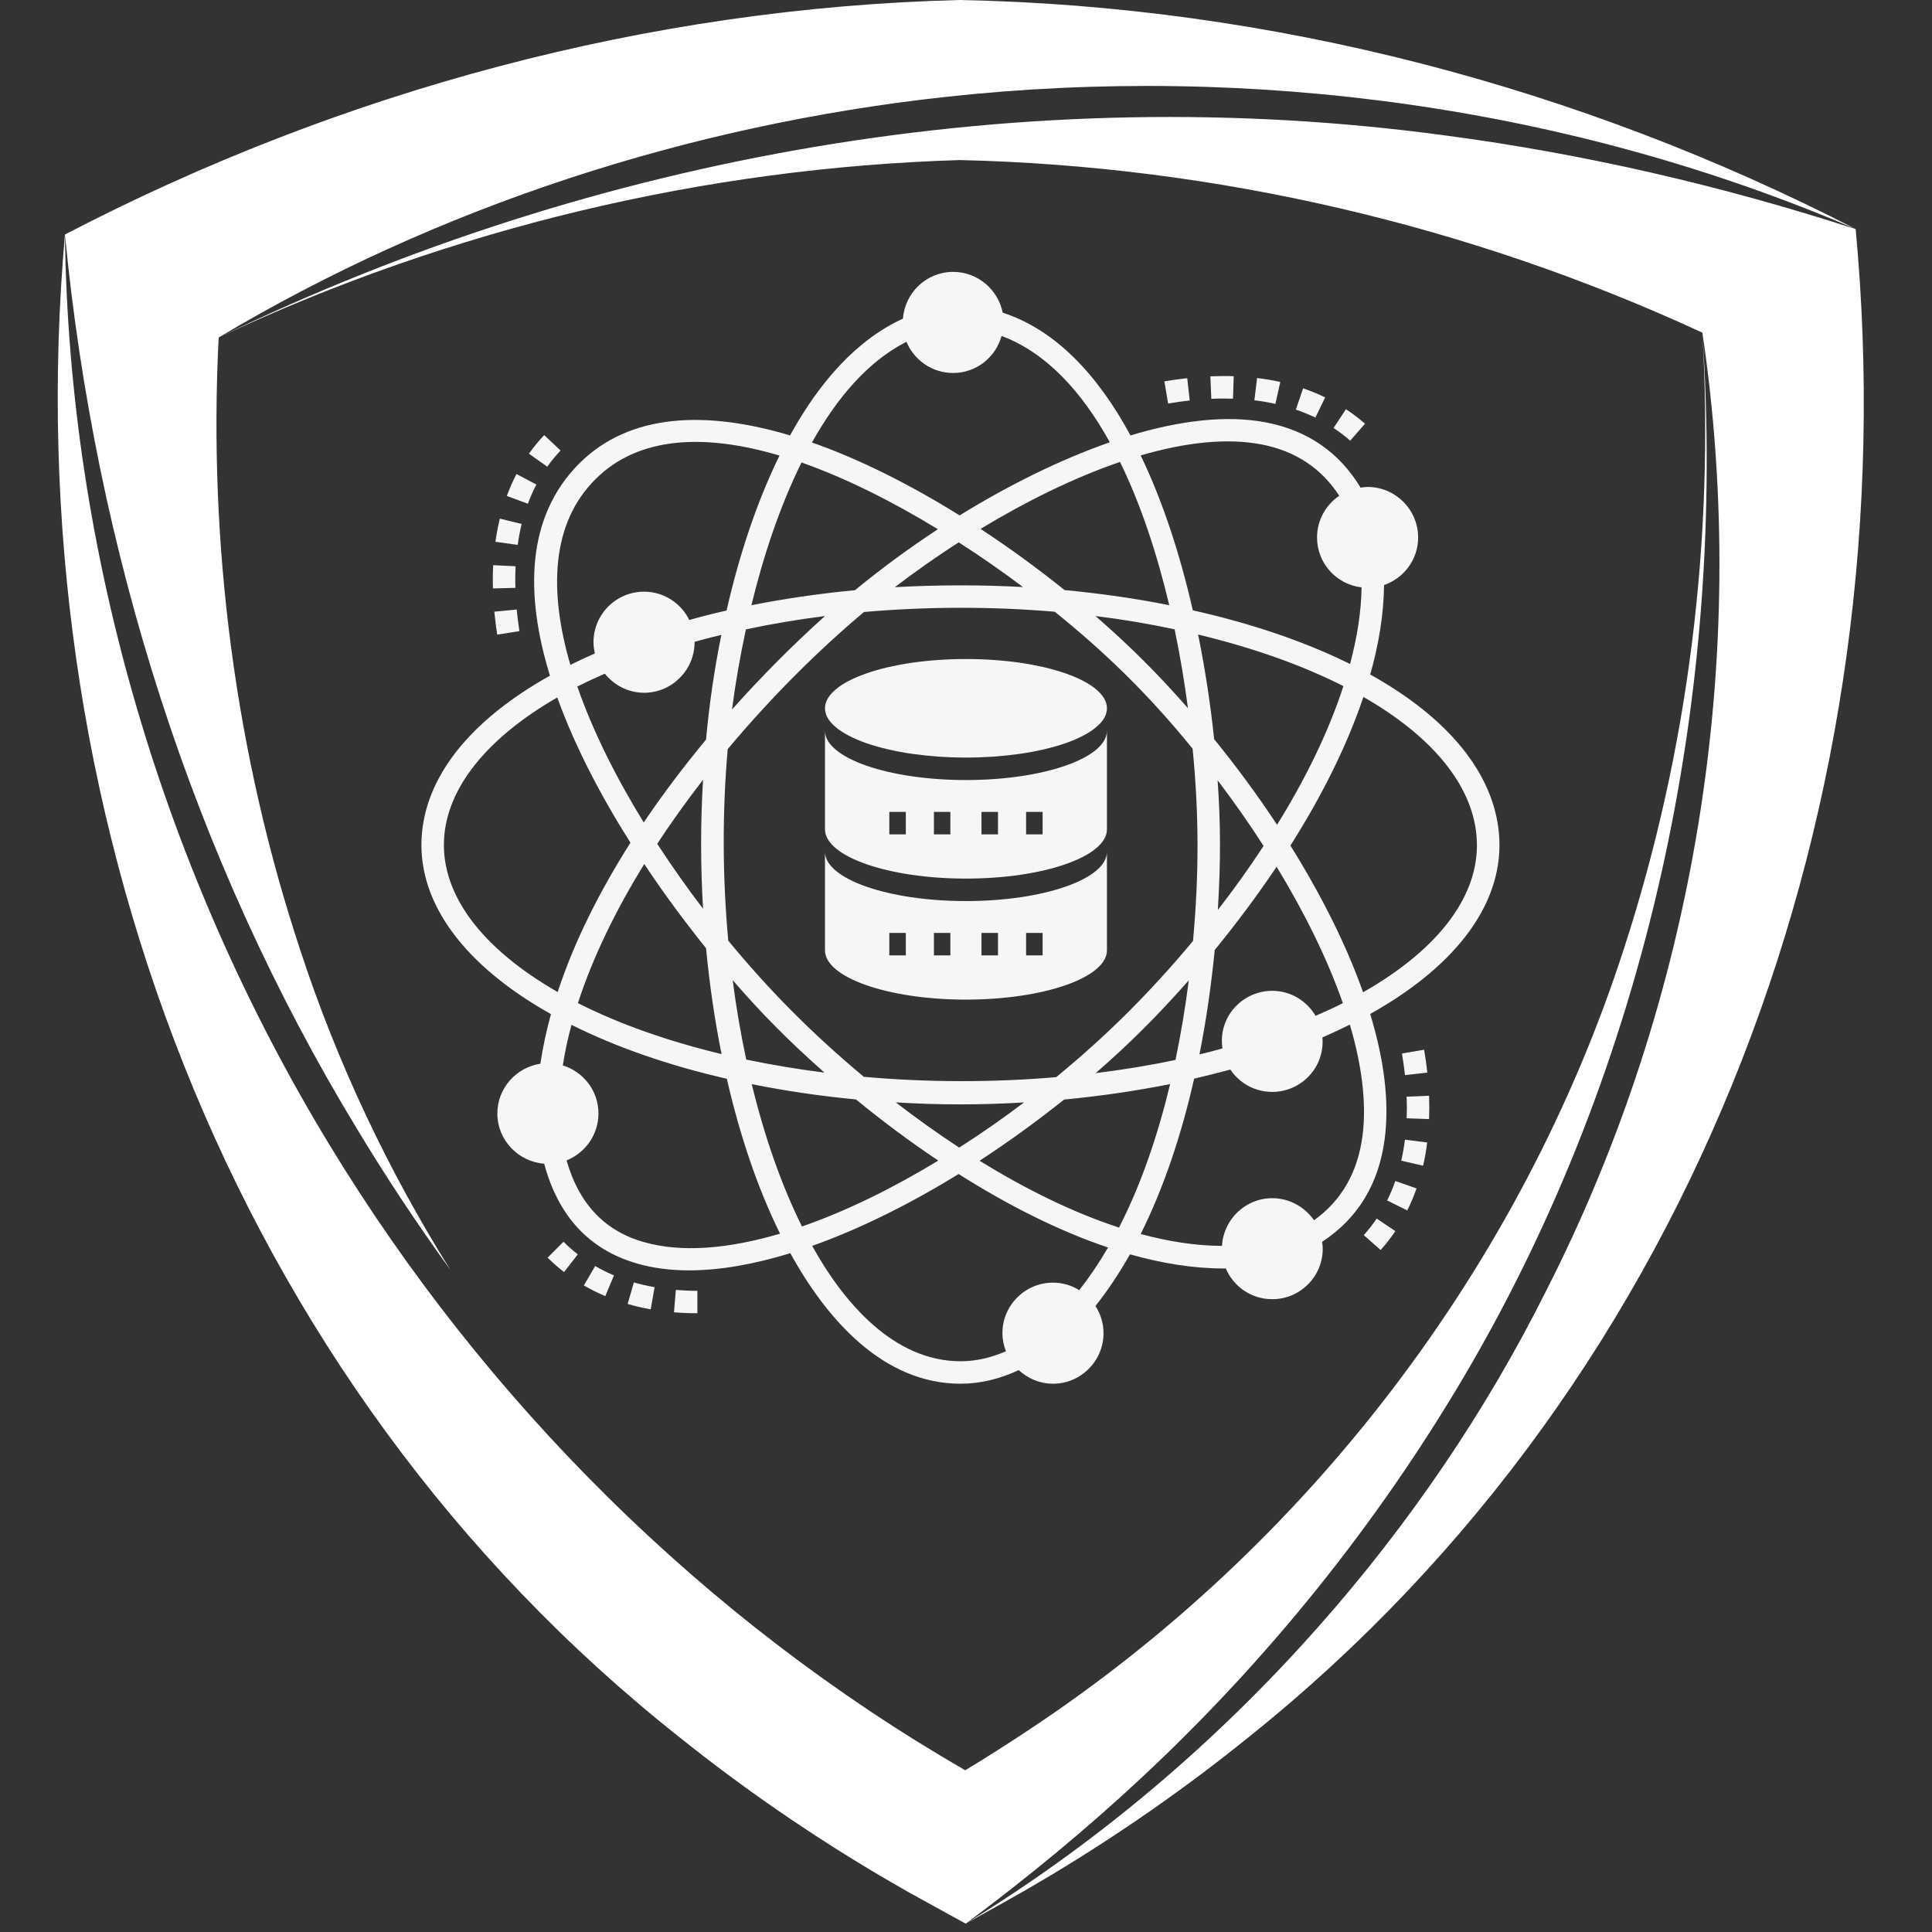
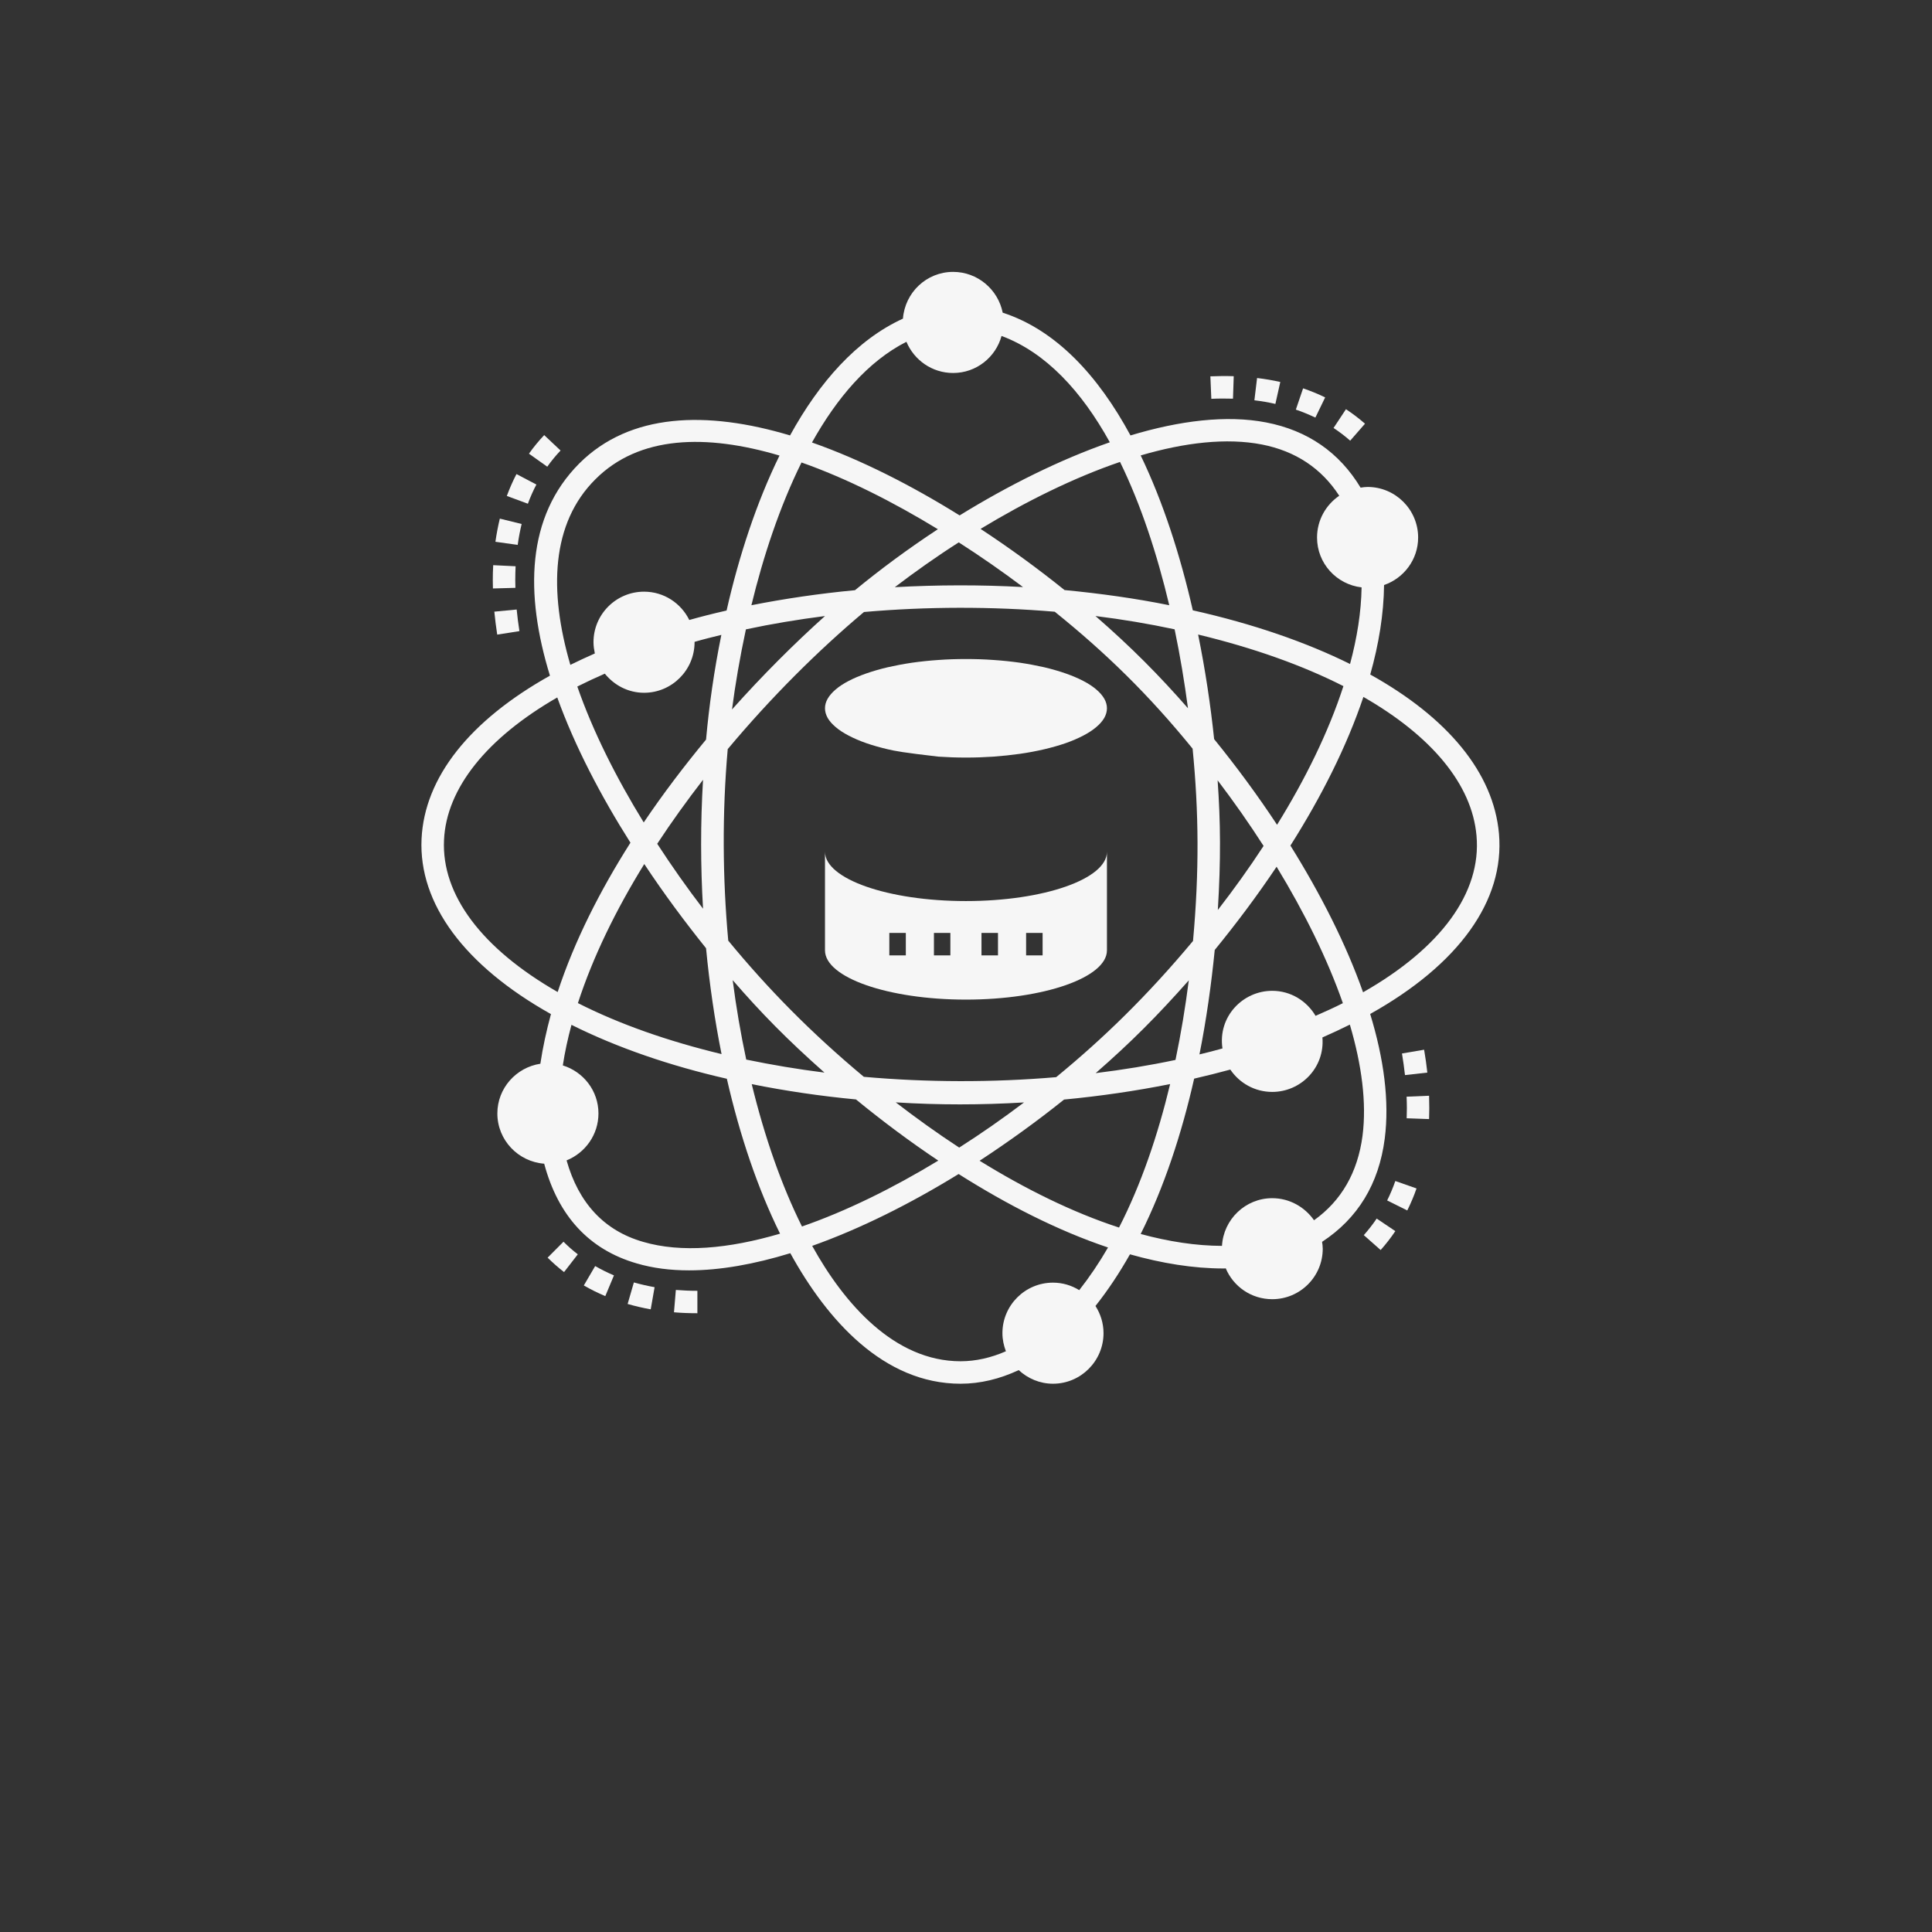
<svg xmlns="http://www.w3.org/2000/svg" width="150" zoomAndPan="magnify" viewBox="0 0 112.5 112.5" height="150" preserveAspectRatio="xMidYMid meet" version="1.0">
  <rect x="0" y="0" width="112.5" height="112.5" fill="#333333" stroke="none" />
  <defs>
    <clipPath id="1aef37cf70">
-       <path d="M 3 0 L 109 0 L 109 112.004 L 3 112.004 Z M 3 0 " clip-rule="nonzero" />
-     </clipPath>
+       </clipPath>
    <clipPath id="1a9449a4fc">
      <path d="M 24.312 15.832 L 87.781 15.832 L 87.781 80.793 L 24.312 80.793 Z M 24.312 15.832 " clip-rule="nonzero" />
    </clipPath>
  </defs>
  <g clip-path="url(#1aef37cf70)">
    <path fill="#ffffff" d="M 55.871 0 C 37.746 0.457 19.844 5.297 3.781 13.656 C 5.559 32.02 11.199 49.945 20.773 65.711 C 22.473 68.531 24.293 71.277 26.223 73.941 C 22.598 68.145 19.652 61.922 17.512 55.41 C 13.707 43.949 12.117 31.711 12.734 19.652 C 25.539 12.004 40.176 7.277 55.012 5.648 C 72.938 3.68 91.48 6.219 108.055 13.336 C 91.949 5.047 73.992 0.348 55.871 0 Z M 108.055 13.34 C 100.238 10.805 92.246 8.957 84.156 7.887 C 59.828 4.594 34.809 8.961 12.734 19.652 C 26.223 13.312 41.004 9.77 55.902 9.32 C 70.801 9.668 85.602 13.117 99.129 19.371 C 101.945 38.285 98.727 58.117 90.035 75.156 C 86.52 82.199 82 88.824 76.781 94.711 C 70.836 101.438 63.906 107.316 56.258 111.996 C 56.516 111.855 58.633 110.684 59.609 110.125 L 61.18 109.203 C 65.227 106.773 69.109 104.07 72.777 101.098 C 99.031 80.066 111.152 46.449 108.055 13.34 Z M 94.586 55.164 C 88.609 73.723 76.133 90.012 59.867 100.758 C 58.699 101.535 57.434 102.34 56.207 103.082 C 41.055 94.348 28.262 81.605 19.191 66.672 C 9.539 50.797 4.012 32.23 3.781 13.656 C 0.863 46.777 13.238 80.355 39.621 101.203 C 43.305 104.152 47.203 106.832 51.266 109.234 L 52.84 110.145 C 53.895 110.734 56.23 112.012 56.23 112.012 C 56.234 112.012 56.234 112.012 56.238 112.012 C 59.832 109.34 63.281 106.5 66.531 103.461 C 73.832 96.641 80.16 88.777 85.238 80.176 C 95.984 61.953 100.547 40.418 99.129 19.371 C 99.824 31.422 98.316 43.676 94.586 55.164 Z M 94.586 55.164 " fill-opacity="1" fill-rule="nonzero" />
  </g>
  <g clip-path="url(#1a9449a4fc)">
    <path fill="#f6f6f6" d="M 24.547 48.848 C 24.371 52.625 27.051 56.23 32.082 59.051 C 31.82 60.016 31.609 60.977 31.465 61.941 C 30.055 62.156 28.961 63.367 28.961 64.836 C 28.961 66.387 30.172 67.645 31.688 67.762 C 32.5 70.797 34.297 72.762 37.07 73.566 C 38.012 73.844 39.031 73.973 40.125 73.973 C 41.938 73.973 43.934 73.613 46.02 72.973 C 48.172 76.883 51.465 80.574 55.934 80.574 C 57.082 80.574 58.215 80.297 59.32 79.781 C 59.844 80.266 60.543 80.574 61.316 80.574 C 62.938 80.574 64.258 79.25 64.258 77.629 C 64.258 77.047 64.082 76.504 63.789 76.047 C 64.52 75.125 65.188 74.117 65.797 73.039 C 67.652 73.562 69.484 73.863 71.242 73.863 C 71.289 73.863 71.328 73.863 71.375 73.855 C 71.82 74.914 72.863 75.652 74.082 75.652 C 75.703 75.652 77.023 74.34 77.023 72.711 C 77.023 72.574 77.004 72.441 76.984 72.312 C 79.059 70.953 80.293 68.945 80.633 66.301 C 80.914 64.125 80.582 61.645 79.785 59.043 C 84.926 56.172 87.625 52.457 87.285 48.547 C 86.973 44.996 84.297 41.785 79.789 39.277 C 80.289 37.508 80.574 35.754 80.594 34.066 C 81.746 33.668 82.578 32.582 82.578 31.301 C 82.578 29.68 81.262 28.355 79.633 28.355 C 79.496 28.355 79.367 28.375 79.227 28.395 C 77.992 26.348 76.148 25.066 73.727 24.598 C 71.418 24.152 68.691 24.492 65.828 25.355 C 63.945 21.871 61.492 19.215 58.387 18.207 C 58.117 16.859 56.926 15.832 55.5 15.832 C 53.949 15.832 52.695 17.035 52.578 18.555 C 49.891 19.781 47.711 22.25 46.004 25.355 C 41.141 23.898 36.68 24.047 33.734 26.984 C 30.641 30.082 30.559 34.578 32.023 39.344 C 27.34 41.965 24.719 45.27 24.547 48.848 Z M 37.445 72.312 C 35.18 71.66 33.695 70.055 32.992 67.57 C 34.074 67.133 34.848 66.078 34.848 64.836 C 34.848 63.516 33.973 62.41 32.773 62.039 C 32.891 61.258 33.062 60.477 33.277 59.676 C 35.934 61.004 39.008 62.059 42.324 62.816 C 43.09 66.164 44.133 69.227 45.422 71.836 C 42.426 72.719 39.668 72.965 37.445 72.312 Z M 40.938 52.914 C 40.008 51.699 39.113 50.43 38.27 49.133 C 39.098 47.871 39.996 46.625 40.938 45.406 C 40.785 47.93 40.793 50.449 40.938 52.914 Z M 37.484 47.891 C 35.867 45.262 34.516 42.566 33.617 39.977 C 34.129 39.719 34.664 39.469 35.219 39.227 C 35.758 39.895 36.574 40.34 37.504 40.34 C 39.125 40.34 40.445 39.016 40.445 37.395 L 40.445 37.375 C 40.941 37.23 41.461 37.102 42.004 36.969 C 41.582 39.043 41.289 41.109 41.113 43.066 C 39.836 44.609 38.609 46.223 37.484 47.891 Z M 37.516 50.312 C 38.672 52.059 39.902 53.707 41.113 55.215 C 41.316 57.328 41.617 59.395 42.016 61.379 C 38.922 60.633 36.082 59.645 33.652 58.41 C 34.527 55.719 35.867 52.98 37.516 50.312 Z M 50.309 35.637 C 53.977 35.316 57.75 35.309 61.418 35.621 C 64.383 38.008 66.891 40.453 69.445 43.594 C 69.809 47.273 69.836 50.766 69.469 54.793 C 66.789 58.004 64.238 60.477 61.5 62.723 C 57.789 63.039 53.984 63.031 50.301 62.703 C 47.211 60.125 44.715 57.578 42.406 54.773 C 42.074 51.129 42.047 47.344 42.375 43.621 C 44.879 40.625 47.625 37.891 50.309 35.637 Z M 42.625 41.312 C 42.812 39.867 43.082 38.285 43.434 36.648 C 44.926 36.328 46.461 36.074 48.039 35.871 C 46.254 37.473 44.41 39.312 42.625 41.312 Z M 52.105 34.191 C 53.285 33.293 54.531 32.41 55.828 31.582 C 57.121 32.41 58.379 33.289 59.57 34.184 C 57.09 34.047 54.586 34.055 52.105 34.191 Z M 63.789 35.871 C 65.363 36.066 66.898 36.324 68.398 36.645 C 68.719 38.18 68.973 39.723 69.176 41.242 C 67.492 39.32 65.891 37.699 63.789 35.871 Z M 69.223 57.086 C 69.027 58.629 68.77 60.18 68.449 61.719 C 66.941 62.039 65.383 62.293 63.801 62.488 C 65.887 60.668 67.395 59.145 69.223 57.086 Z M 59.629 64.195 C 58.398 65.125 57.137 66.008 55.855 66.824 C 54.586 65.996 53.348 65.105 52.16 64.191 C 54.68 64.348 57.117 64.344 59.629 64.195 Z M 48.008 62.457 C 46.449 62.262 44.926 62.004 43.453 61.699 C 43.133 60.199 42.867 58.656 42.664 57.074 C 44.348 59.016 45.832 60.527 48.008 62.457 Z M 43.773 63.129 C 45.738 63.523 47.77 63.824 49.844 64.02 C 51.348 65.254 52.965 66.465 54.637 67.582 C 51.969 69.199 49.27 70.527 46.699 71.418 C 45.508 69.027 44.527 66.219 43.773 63.129 Z M 62.844 75.125 C 62.402 74.852 61.879 74.688 61.316 74.688 C 59.691 74.688 58.371 76.008 58.371 77.629 C 58.371 78.004 58.449 78.355 58.574 78.684 C 57.711 79.062 56.82 79.266 55.934 79.266 C 52.086 79.266 49.164 75.926 47.293 72.547 C 50.074 71.559 52.984 70.109 55.82 68.363 C 58.641 70.148 61.598 71.66 64.52 72.641 C 64.008 73.527 63.445 74.359 62.844 75.125 Z M 65.16 71.48 C 62.453 70.598 59.691 69.227 57.043 67.59 C 58.73 66.484 60.387 65.289 61.961 64.027 C 64.055 63.828 66.129 63.527 68.137 63.125 C 67.422 66.098 66.449 68.969 65.16 71.48 Z M 79.34 66.133 C 79.059 68.27 78.109 69.918 76.516 71.055 C 75.977 70.285 75.09 69.77 74.082 69.77 C 72.52 69.77 71.242 71.004 71.156 72.547 C 69.629 72.543 68.039 72.293 66.422 71.855 C 67.789 69.121 68.809 66.016 69.535 62.809 C 70.25 62.645 70.949 62.469 71.641 62.281 C 72.172 63.066 73.066 63.582 74.082 63.582 C 75.754 63.582 77.152 62.164 77.004 60.41 C 77.555 60.168 78.09 59.918 78.602 59.664 C 79.293 62.004 79.586 64.215 79.34 66.133 Z M 71.184 61.051 C 70.738 61.176 70.293 61.293 69.844 61.398 C 70.25 59.363 70.535 57.316 70.734 55.316 C 71.98 53.789 73.203 52.164 74.336 50.469 C 75.953 53.125 77.293 55.832 78.195 58.414 C 77.691 58.672 77.156 58.91 76.605 59.152 C 76.094 58.285 75.16 57.695 74.082 57.695 C 72.359 57.695 70.906 59.207 71.184 61.051 Z M 70.902 45.438 C 71.844 46.676 72.742 47.957 73.578 49.258 C 72.742 50.539 71.844 51.789 70.914 52.988 C 71.094 50.047 71.074 47.891 70.902 45.438 Z M 70.699 43.039 C 70.492 41.062 70.184 39.004 69.766 36.949 C 73.008 37.73 75.859 38.75 78.227 39.953 C 77.352 42.652 75.992 45.398 74.363 48.027 C 73.23 46.309 71.996 44.637 70.699 43.039 Z M 85.977 48.664 C 86.273 51.98 83.898 55.203 79.371 57.781 C 78.383 54.98 76.906 52.07 75.141 49.238 C 76.914 46.441 78.41 43.496 79.391 40.582 C 83.336 42.844 85.715 45.656 85.977 48.664 Z M 73.48 25.883 C 75.434 26.266 76.945 27.266 77.984 28.867 C 77.207 29.398 76.691 30.285 76.691 31.301 C 76.691 32.805 77.828 34.035 79.285 34.203 C 79.262 35.648 79.02 37.148 78.613 38.664 C 76.051 37.395 72.977 36.328 69.457 35.539 C 68.73 32.348 67.73 29.234 66.422 26.52 C 68.992 25.766 71.426 25.484 73.48 25.883 Z M 68.086 35.242 C 66.117 34.844 64.074 34.559 61.988 34.359 C 60.445 33.117 58.797 31.914 57.098 30.797 C 59.746 29.195 62.539 27.812 65.219 26.898 C 66.438 29.391 67.379 32.27 68.086 35.242 Z M 52.781 19.902 C 53.227 20.965 54.27 21.719 55.5 21.719 C 56.848 21.719 57.98 20.805 58.32 19.562 C 60.902 20.523 62.984 22.785 64.625 25.754 C 61.707 26.77 58.699 28.273 55.879 30.012 C 53.055 28.254 50.117 26.762 47.281 25.766 C 48.73 23.172 50.543 21.039 52.781 19.902 Z M 46.672 26.93 C 49.289 27.852 52.008 29.227 54.613 30.816 C 52.887 31.949 51.258 33.156 49.785 34.367 C 47.719 34.562 45.699 34.859 43.754 35.242 C 44.441 32.41 45.402 29.496 46.672 26.93 Z M 34.664 27.914 C 37.215 25.355 41.121 25.262 45.391 26.527 C 44.051 29.258 43.027 32.387 42.309 35.551 C 41.531 35.727 40.812 35.91 40.137 36.102 C 39.656 35.125 38.66 34.453 37.504 34.453 C 35.883 34.453 34.559 35.766 34.559 37.395 C 34.559 37.617 34.594 37.84 34.637 38.051 C 34.148 38.266 33.672 38.488 33.211 38.715 C 31.949 34.387 32.102 30.469 34.664 27.914 Z M 32.449 40.613 C 33.469 43.445 34.984 46.344 36.711 49.07 C 34.926 51.883 33.441 54.816 32.473 57.766 C 28.051 55.23 25.703 52.105 25.855 48.914 C 25.992 45.898 28.352 42.973 32.449 40.613 Z M 32.449 40.613 " fill-opacity="1" fill-rule="nonzero" />
  </g>
-   <path fill="#f6f6f6" d="M 69.133 22.02 C 68.695 22.066 68.25 22.133 67.801 22.207 L 68.02 23.496 C 68.445 23.426 68.867 23.363 69.277 23.32 Z M 69.133 22.02 " fill-opacity="1" fill-rule="nonzero" />
  <path fill="#f6f6f6" d="M 71.84 21.906 C 71.398 21.891 70.941 21.895 70.48 21.914 L 70.535 23.223 C 70.965 23.203 71.387 23.203 71.797 23.215 Z M 71.84 21.906 " fill-opacity="1" fill-rule="nonzero" />
  <path fill="#f6f6f6" d="M 75.879 22.613 L 75.457 23.852 C 75.852 23.984 76.23 24.145 76.594 24.316 L 77.164 23.141 C 76.754 22.941 76.324 22.766 75.879 22.613 Z M 75.879 22.613 " fill-opacity="1" fill-rule="nonzero" />
  <path fill="#f6f6f6" d="M 74.551 22.242 C 74.117 22.145 73.66 22.066 73.199 22.012 L 73.043 23.309 C 73.461 23.359 73.875 23.43 74.266 23.52 Z M 74.551 22.242 " fill-opacity="1" fill-rule="nonzero" />
  <path fill="#f6f6f6" d="M 79.484 24.672 C 79.133 24.367 78.762 24.082 78.375 23.828 L 77.652 24.922 C 77.992 25.145 78.316 25.391 78.621 25.66 Z M 79.484 24.672 " fill-opacity="1" fill-rule="nonzero" />
  <path fill="#f6f6f6" d="M 39.246 76.414 C 39.688 76.453 40.145 76.469 40.609 76.469 L 40.609 75.164 C 40.184 75.164 39.762 75.145 39.355 75.113 Z M 39.246 76.414 " fill-opacity="1" fill-rule="nonzero" />
  <path fill="#f6f6f6" d="M 36.547 75.93 C 36.98 76.055 37.43 76.16 37.891 76.242 L 38.117 74.953 C 37.703 74.879 37.297 74.785 36.91 74.676 Z M 36.547 75.93 " fill-opacity="1" fill-rule="nonzero" />
  <path fill="#f6f6f6" d="M 31.887 73.234 C 32.191 73.531 32.512 73.816 32.844 74.074 L 33.645 73.039 C 33.355 72.816 33.074 72.57 32.812 72.305 Z M 31.887 73.234 " fill-opacity="1" fill-rule="nonzero" />
  <path fill="#f6f6f6" d="M 35.246 75.473 L 35.75 74.266 C 35.371 74.105 35.004 73.922 34.656 73.723 L 33.996 74.852 C 34.395 75.082 34.812 75.289 35.246 75.473 Z M 35.246 75.473 " fill-opacity="1" fill-rule="nonzero" />
  <path fill="#f6f6f6" d="M 28.785 35.617 C 28.828 36.055 28.883 36.5 28.953 36.953 L 30.246 36.75 C 30.18 36.324 30.125 35.906 30.086 35.492 Z M 28.785 35.617 " fill-opacity="1" fill-rule="nonzero" />
  <path fill="#f6f6f6" d="M 29.512 28.879 L 30.738 29.332 C 30.883 28.941 31.047 28.566 31.234 28.215 L 30.074 27.605 C 29.863 28.008 29.676 28.438 29.512 28.879 Z M 29.512 28.879 " fill-opacity="1" fill-rule="nonzero" />
  <path fill="#f6f6f6" d="M 32.641 26.234 L 31.688 25.336 C 31.371 25.672 31.07 26.035 30.801 26.418 L 31.867 27.176 C 32.102 26.844 32.363 26.527 32.641 26.234 Z M 32.641 26.234 " fill-opacity="1" fill-rule="nonzero" />
  <path fill="#f6f6f6" d="M 28.848 31.547 L 30.145 31.73 C 30.203 31.312 30.281 30.902 30.375 30.512 L 29.105 30.199 C 29 30.633 28.914 31.086 28.848 31.547 Z M 28.848 31.547 " fill-opacity="1" fill-rule="nonzero" />
  <path fill="#f6f6f6" d="M 28.695 33.789 C 28.695 33.945 28.699 34.105 28.703 34.266 L 30.012 34.23 C 30.008 34.082 30.004 33.934 30.004 33.785 C 30.004 33.512 30.012 33.242 30.023 32.973 L 28.719 32.91 C 28.703 33.195 28.695 33.488 28.695 33.789 Z M 28.695 33.789 " fill-opacity="1" fill-rule="nonzero" />
  <path fill="#f6f6f6" d="M 83.227 64.527 C 83.227 64.289 83.223 64.051 83.215 63.805 L 81.906 63.859 C 81.914 64.086 81.922 64.309 81.922 64.527 C 81.922 64.727 81.918 64.922 81.91 65.117 L 83.215 65.164 C 83.223 64.957 83.227 64.742 83.227 64.527 Z M 83.227 64.527 " fill-opacity="1" fill-rule="nonzero" />
  <path fill="#f6f6f6" d="M 83.113 62.457 C 83.066 62.02 83.004 61.578 82.926 61.125 L 81.637 61.344 C 81.707 61.77 81.766 62.188 81.812 62.602 Z M 83.113 62.457 " fill-opacity="1" fill-rule="nonzero" />
  <path fill="#f6f6f6" d="M 82.484 69.203 L 81.25 68.77 C 81.113 69.16 80.953 69.543 80.773 69.902 L 81.945 70.484 C 82.148 70.074 82.332 69.645 82.484 69.203 Z M 82.484 69.203 " fill-opacity="1" fill-rule="nonzero" />
  <path fill="#f6f6f6" d="M 79.414 71.922 L 80.395 72.789 C 80.703 72.445 80.988 72.074 81.25 71.688 L 80.164 70.957 C 79.938 71.293 79.684 71.617 79.414 71.922 Z M 79.414 71.922 " fill-opacity="1" fill-rule="nonzero" />
-   <path fill="#f6f6f6" d="M 83.105 66.527 L 81.809 66.363 C 81.758 66.777 81.684 67.191 81.594 67.586 L 82.867 67.879 C 82.969 67.441 83.047 66.984 83.105 66.527 Z M 83.105 66.527 " fill-opacity="1" fill-rule="nonzero" />
-   <path fill="#f6f6f6" d="M 64.457 41.242 C 64.457 41.43 64.406 41.617 64.301 41.805 C 64.195 41.988 64.039 42.168 63.832 42.34 C 63.625 42.516 63.375 42.68 63.074 42.836 C 62.773 42.992 62.434 43.141 62.055 43.273 C 61.672 43.406 61.258 43.523 60.809 43.629 C 60.359 43.734 59.887 43.824 59.391 43.895 C 58.891 43.965 58.379 44.02 57.848 44.059 C 57.32 44.094 56.785 44.113 56.246 44.113 C 55.707 44.113 55.176 44.094 54.645 44.059 C 54.117 44.02 53.605 43.965 53.105 43.895 C 52.609 43.824 52.133 43.734 51.688 43.629 C 51.238 43.523 50.824 43.406 50.441 43.273 C 50.062 43.141 49.719 42.992 49.422 42.836 C 49.121 42.68 48.867 42.516 48.664 42.34 C 48.457 42.168 48.301 41.988 48.195 41.805 C 48.09 41.617 48.039 41.43 48.039 41.242 C 48.039 41.055 48.09 40.867 48.195 40.684 C 48.301 40.5 48.457 40.32 48.664 40.145 C 48.867 39.969 49.121 39.805 49.422 39.648 C 49.719 39.492 50.062 39.348 50.441 39.215 C 50.824 39.082 51.238 38.961 51.688 38.855 C 52.133 38.754 52.609 38.664 53.105 38.59 C 53.605 38.52 54.117 38.465 54.645 38.43 C 55.176 38.391 55.707 38.375 56.246 38.375 C 56.785 38.375 57.32 38.391 57.848 38.43 C 58.379 38.465 58.891 38.52 59.391 38.59 C 59.887 38.664 60.359 38.754 60.809 38.855 C 61.258 38.961 61.672 39.082 62.055 39.215 C 62.434 39.348 62.773 39.492 63.074 39.648 C 63.375 39.805 63.625 39.969 63.832 40.145 C 64.039 40.32 64.195 40.5 64.301 40.684 C 64.406 40.867 64.457 41.055 64.457 41.242 Z M 64.457 41.242 " fill-opacity="1" fill-rule="nonzero" />
+   <path fill="#f6f6f6" d="M 64.457 41.242 C 64.457 41.43 64.406 41.617 64.301 41.805 C 64.195 41.988 64.039 42.168 63.832 42.34 C 63.625 42.516 63.375 42.68 63.074 42.836 C 62.773 42.992 62.434 43.141 62.055 43.273 C 61.672 43.406 61.258 43.523 60.809 43.629 C 60.359 43.734 59.887 43.824 59.391 43.895 C 58.891 43.965 58.379 44.02 57.848 44.059 C 57.32 44.094 56.785 44.113 56.246 44.113 C 55.707 44.113 55.176 44.094 54.645 44.059 C 52.609 43.824 52.133 43.734 51.688 43.629 C 51.238 43.523 50.824 43.406 50.441 43.273 C 50.062 43.141 49.719 42.992 49.422 42.836 C 49.121 42.68 48.867 42.516 48.664 42.34 C 48.457 42.168 48.301 41.988 48.195 41.805 C 48.09 41.617 48.039 41.43 48.039 41.242 C 48.039 41.055 48.09 40.867 48.195 40.684 C 48.301 40.5 48.457 40.32 48.664 40.145 C 48.867 39.969 49.121 39.805 49.422 39.648 C 49.719 39.492 50.062 39.348 50.441 39.215 C 50.824 39.082 51.238 38.961 51.688 38.855 C 52.133 38.754 52.609 38.664 53.105 38.59 C 53.605 38.52 54.117 38.465 54.645 38.43 C 55.176 38.391 55.707 38.375 56.246 38.375 C 56.785 38.375 57.32 38.391 57.848 38.43 C 58.379 38.465 58.891 38.52 59.391 38.59 C 59.887 38.664 60.359 38.754 60.809 38.855 C 61.258 38.961 61.672 39.082 62.055 39.215 C 62.434 39.348 62.773 39.492 63.074 39.648 C 63.375 39.805 63.625 39.969 63.832 40.145 C 64.039 40.32 64.195 40.5 64.301 40.684 C 64.406 40.867 64.457 41.055 64.457 41.242 Z M 64.457 41.242 " fill-opacity="1" fill-rule="nonzero" />
  <path fill="#f6f6f6" d="M 56.246 58.207 C 60.781 58.207 64.457 56.922 64.457 55.34 L 64.457 49.598 C 64.457 51.184 60.781 52.469 56.246 52.469 C 51.715 52.469 48.039 51.184 48.039 49.598 L 48.039 55.34 C 48.039 56.922 51.715 58.207 56.246 58.207 Z M 59.75 54.324 L 60.711 54.324 L 60.711 55.633 L 59.75 55.633 Z M 57.152 54.324 L 58.113 54.324 L 58.113 55.633 L 57.152 55.633 Z M 54.383 54.324 L 55.34 54.324 L 55.34 55.633 L 54.383 55.633 Z M 51.785 54.324 L 52.746 54.324 L 52.746 55.633 L 51.785 55.633 Z M 51.785 54.324 " fill-opacity="1" fill-rule="nonzero" />
-   <path fill="#f6f6f6" d="M 56.246 51.16 C 60.781 51.16 64.457 49.875 64.457 48.293 L 64.457 42.551 C 64.457 44.137 60.781 45.422 56.246 45.422 C 51.715 45.422 48.039 44.137 48.039 42.551 L 48.039 48.293 C 48.039 49.875 51.715 51.16 56.246 51.16 Z M 59.75 47.277 L 60.711 47.277 L 60.711 48.586 L 59.75 48.586 Z M 57.152 47.277 L 58.113 47.277 L 58.113 48.586 L 57.152 48.586 Z M 54.383 47.277 L 55.34 47.277 L 55.34 48.586 L 54.383 48.586 Z M 51.785 47.277 L 52.746 47.277 L 52.746 48.586 L 51.785 48.586 Z M 51.785 47.277 " fill-opacity="1" fill-rule="nonzero" />
</svg>